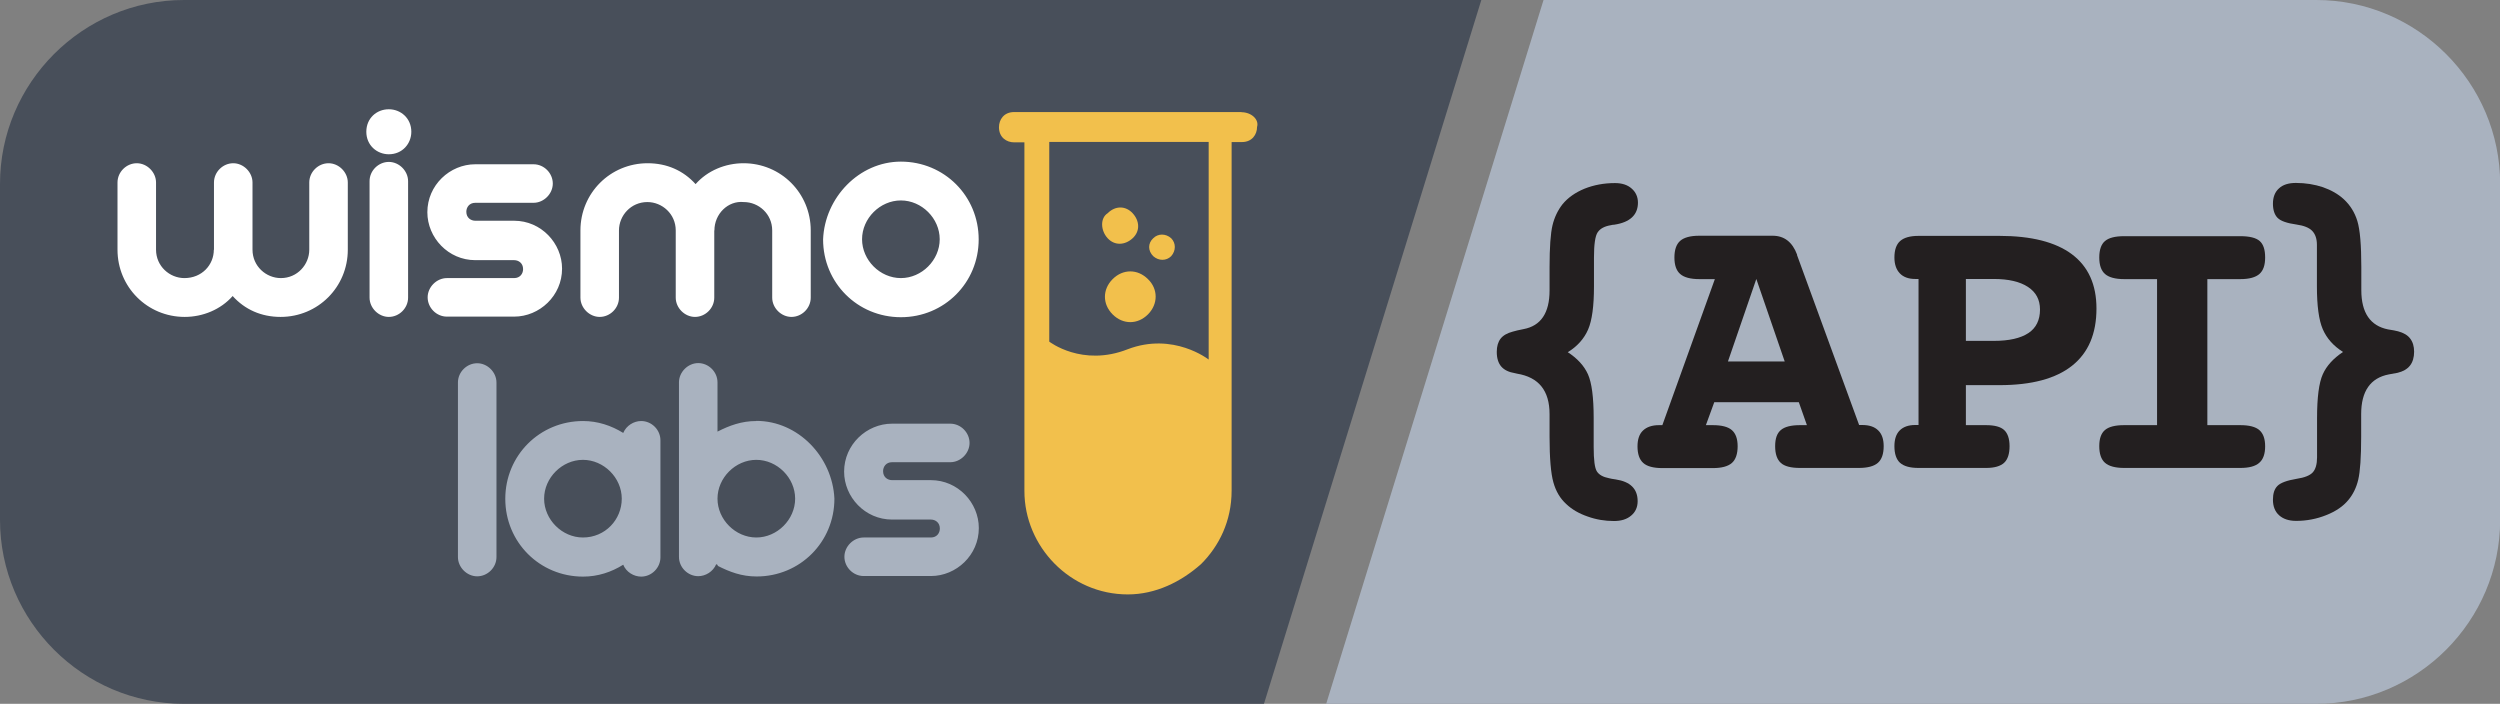
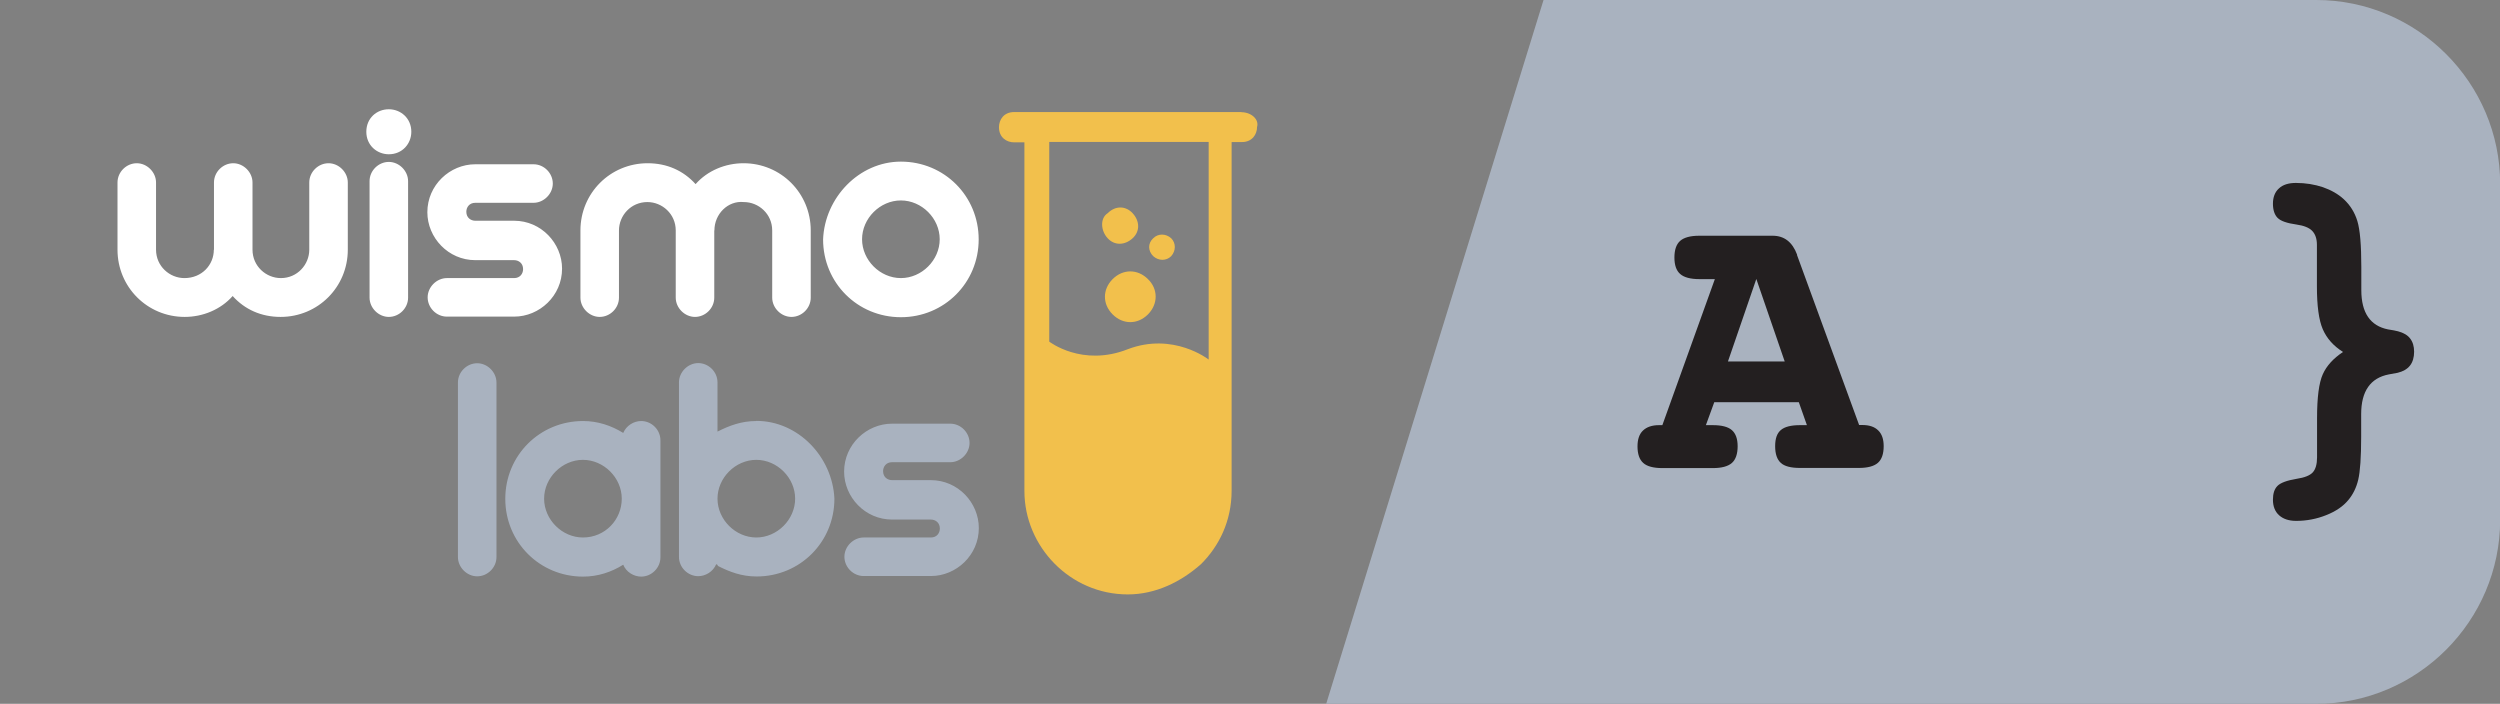
<svg xmlns="http://www.w3.org/2000/svg" id="Layer_1" width="170" height="47.86" viewBox="0 0 170 47.86">
  <rect x="0" y="0" width="170" height="47.86" fill="#808080" stroke="none" />
  <defs>
    <style>.cls-1{fill:#fff;}.cls-2{fill:#f2c04c;}.cls-3{fill:#a9b2bf;}.cls-4{fill:#231f20;}.cls-5{fill:#484f5a;}</style>
  </defs>
  <path class="cls-3" d="m157.49,0h-52.53l-14.78,47.86h67.32c6.88,0,12.51-5.63,12.51-12.51V12.51c0-6.88-5.63-12.51-12.51-12.51Z" />
-   <path class="cls-5" d="m12.51,0C5.63,0,0,5.63,0,12.51v22.84c0,6.88,5.63,12.51,12.51,12.51h73.44L100.73,0H12.51Z" />
-   <path class="cls-4" d="m106.58,23.93c.67.43,1.14.94,1.4,1.52.26.58.39,1.57.39,2.98v1.97c0,.88.07,1.43.22,1.66.15.23.42.38.83.46.1.03.24.05.44.08,1,.15,1.5.64,1.5,1.48,0,.41-.15.74-.44.98-.29.25-.68.37-1.17.37-.62,0-1.22-.1-1.8-.31-.58-.2-1.06-.48-1.44-.84-.42-.38-.71-.87-.88-1.48-.17-.6-.26-1.64-.26-3.1v-1.54c0-1.6-.74-2.51-2.21-2.75-.06-.02-.11-.03-.13-.03-.43-.07-.74-.22-.94-.45-.2-.23-.31-.56-.31-1,0-.38.09-.68.26-.9.17-.22.45-.38.83-.48.17-.05.41-.11.73-.17,1.18-.22,1.77-1.1,1.77-2.63v-1.58c0-1.36.07-2.31.2-2.85s.36-1.02.68-1.43c.37-.45.87-.8,1.5-1.06.63-.25,1.31-.38,2.07-.38.47,0,.85.12,1.13.37.28.24.43.57.43.96,0,.83-.54,1.34-1.61,1.5-.1,0-.17.02-.21.03-.44.07-.75.23-.92.49-.17.25-.25.83-.25,1.72v1.96c0,1.33-.13,2.31-.4,2.93-.27.62-.73,1.14-1.38,1.54Z" />
  <path class="cls-4" d="m126.4,28.9h.23c.48,0,.84.12,1.09.37.25.24.37.6.37,1.07,0,.52-.13.9-.39,1.13-.26.23-.69.35-1.3.35h-4c-.61,0-1.05-.11-1.3-.34-.26-.23-.39-.61-.39-1.14s.13-.88.39-1.1c.26-.22.69-.33,1.3-.33h.47l-.55-1.56h-5.75l-.57,1.56h.47c.6,0,1.04.11,1.3.34.26.23.39.59.39,1.1s-.13.9-.39,1.13c-.26.23-.69.35-1.3.35h-3.43c-.61,0-1.05-.12-1.3-.35-.26-.23-.39-.61-.39-1.13,0-.47.12-.83.37-1.07.25-.24.61-.37,1.09-.37h.23l3.57-9.93h-1.06c-.6,0-1.04-.12-1.3-.35s-.39-.6-.39-1.12.13-.9.39-1.13c.26-.23.69-.35,1.3-.35h4.99c.79,0,1.34.43,1.66,1.28v.04l4.22,11.55Zm-6.97-9.93l-1.93,5.61h3.86l-1.93-5.61Z" />
-   <path class="cls-4" d="m133.68,26.18v2.73h1.37c.58,0,.99.11,1.23.33.24.22.37.59.37,1.1s-.12.9-.37,1.13c-.25.23-.66.35-1.22.35h-4.6c-.59,0-1-.12-1.26-.35-.25-.23-.38-.61-.38-1.13,0-.47.12-.83.36-1.07.24-.24.59-.37,1.05-.37h.23v-9.93h-.23c-.45,0-.8-.13-1.04-.38-.24-.25-.37-.61-.37-1.08,0-.51.13-.89.39-1.12.26-.23.67-.35,1.25-.35h5.5c2.17,0,3.82.42,4.93,1.25,1.11.83,1.67,2.06,1.67,3.69,0,1.71-.55,3.01-1.66,3.89-1.11.88-2.75,1.32-4.94,1.32h-2.26Zm0-7.2v4.2h1.89c1.05,0,1.83-.18,2.36-.53.53-.35.79-.89.79-1.6,0-.67-.27-1.18-.82-1.54-.55-.36-1.32-.54-2.34-.54h-1.89Z" />
-   <path class="cls-4" d="m150.1,18.98v9.93h2.24c.6,0,1.04.11,1.3.34.26.23.39.59.39,1.1s-.13.89-.4,1.12c-.27.24-.7.35-1.29.35h-7.9c-.6,0-1.04-.12-1.3-.35-.26-.23-.39-.61-.39-1.13s.13-.88.39-1.1c.26-.22.69-.33,1.3-.33h2.24v-9.93h-2.24c-.6,0-1.04-.12-1.3-.35-.26-.23-.39-.6-.39-1.12s.13-.9.39-1.12c.26-.22.69-.33,1.3-.33h7.9c.63,0,1.07.11,1.32.33.25.22.37.59.37,1.12s-.13.89-.39,1.12-.69.35-1.3.35h-2.24Z" />
  <path class="cls-4" d="m159.32,23.93c-.65-.41-1.1-.92-1.37-1.54-.27-.62-.4-1.6-.4-2.93v-2.81c0-.42-.11-.73-.32-.95-.21-.22-.57-.36-1.06-.43-.65-.09-1.08-.24-1.29-.45s-.32-.54-.32-.97.13-.79.41-1.04c.27-.25.65-.37,1.15-.37.66,0,1.27.1,1.84.29.57.2,1.04.47,1.42.82.43.4.74.89.92,1.48.18.59.27,1.63.27,3.12v1.58c0,1.54.61,2.43,1.82,2.67.29.04.52.09.68.13.37.1.65.26.82.49.18.23.27.53.27.9s-.09.7-.28.94c-.19.24-.47.4-.84.49-.14.03-.34.06-.6.11-1.25.24-1.88,1.14-1.88,2.7v1.54c0,1.4-.07,2.37-.2,2.92s-.36,1.01-.68,1.39c-.35.42-.84.76-1.5,1.02-.65.26-1.33.39-2.04.39-.5,0-.88-.13-1.16-.38-.28-.25-.42-.61-.42-1.06,0-.42.1-.73.31-.94.21-.21.64-.37,1.3-.48.54-.08.91-.23,1.1-.44.19-.21.29-.55.29-1.02v-2.67c0-1.41.13-2.4.39-2.98.26-.58.72-1.08,1.38-1.52Z" />
  <path class="cls-1" d="m48.57,15.67v4.57c0,.72-.61,1.31-1.31,1.31s-1.31-.61-1.31-1.31v-4.57c0-1.12-.92-1.93-1.93-1.93-1.12,0-1.93.92-1.93,1.93v4.57c0,.72-.61,1.31-1.31,1.31s-1.31-.61-1.31-1.31v-4.57c0-2.54,2.03-4.57,4.57-4.57,1.31,0,2.43.5,3.26,1.42.81-.92,2.03-1.42,3.26-1.42,2.54,0,4.57,2.03,4.57,4.57v4.57c0,.72-.61,1.31-1.31,1.31s-1.31-.61-1.31-1.31v-4.57c0-1.12-.92-1.93-1.93-1.93-1.08-.11-2,.81-2,1.93h0Zm-34.02,1.31v-4.57c0-.72.61-1.31,1.31-1.31s1.31.61,1.31,1.31v4.57c0,1.12.92,1.93,1.93,1.93,1.12,0,1.93-.92,1.93-1.93v-4.57c0-.72.61-1.31,1.31-1.31s1.31.61,1.31,1.31v4.57c0,2.54-2.03,4.57-4.57,4.57-1.31,0-2.43-.5-3.26-1.42-.81.92-2.03,1.42-3.26,1.42-2.54,0-4.57-2.03-4.57-4.57v-4.57c0-.72.61-1.31,1.31-1.31s1.31.61,1.31,1.31v4.57c0,1.12.92,1.93,1.93,1.93,1.19,0,2-.9,2-1.93h0Zm11.89-9.55c.81,0,1.53.61,1.53,1.53,0,.81-.61,1.53-1.53,1.53-.81,0-1.53-.61-1.53-1.53s.7-1.53,1.53-1.53Zm1.31,12.81c0,.72-.61,1.31-1.31,1.31s-1.31-.61-1.31-1.31v-7.92c0-.72.61-1.31,1.31-1.31s1.31.61,1.31,1.31v7.92Zm7.21-1.33c.41,0,.61-.31.61-.61,0-.41-.31-.61-.61-.61h-2.64c-1.84,0-3.26-1.53-3.26-3.26,0-1.84,1.53-3.26,3.26-3.26h3.96c.72,0,1.31.61,1.31,1.31s-.61,1.31-1.31,1.31h-3.96c-.41,0-.61.31-.61.61,0,.41.31.61.61.61h2.64c1.84,0,3.26,1.53,3.26,3.26,0,1.84-1.53,3.26-3.26,3.26h-4.57c-.72,0-1.31-.61-1.31-1.31s.61-1.31,1.31-1.31h4.57Zm26.3-7.92c2.95,0,5.29,2.34,5.29,5.29s-2.34,5.29-5.29,5.29-5.29-2.34-5.29-5.29c.11-2.84,2.45-5.29,5.29-5.29Zm0,7.92c1.42,0,2.64-1.22,2.64-2.64s-1.22-2.64-2.64-2.64-2.64,1.22-2.64,2.64,1.22,2.64,2.64,2.64Z" />
  <path class="cls-3" d="m33.76,37.88c0,.72-.61,1.31-1.31,1.31s-1.31-.61-1.31-1.31v-11.87c0-.72.61-1.31,1.31-1.31s1.31.61,1.31,1.31v11.87Zm17.67-9.25c-1.01,0-1.84.31-2.64.72v-3.35c0-.72-.61-1.31-1.31-1.31s-1.31.61-1.31,1.31v11.87c0,.72.61,1.31,1.31,1.31.5,0,1.01-.31,1.22-.81,0,0,.11,0,.11.11.81.41,1.62.72,2.64.72,2.95,0,5.29-2.34,5.29-5.29-.13-2.84-2.46-5.29-5.31-5.29h0Zm0,7.92c-1.42,0-2.64-1.22-2.64-2.64s1.22-2.64,2.64-2.64,2.64,1.22,2.64,2.64-1.22,2.64-2.64,2.64Zm11.87,0c.41,0,.61-.31.61-.61,0-.41-.31-.61-.61-.61h-2.64c-1.84,0-3.26-1.53-3.26-3.26,0-1.84,1.53-3.26,3.26-3.26h3.96c.72,0,1.31.61,1.31,1.31s-.61,1.31-1.31,1.31h-3.96c-.41,0-.61.31-.61.61,0,.41.31.61.61.61h2.64c1.84,0,3.26,1.53,3.26,3.26,0,1.84-1.53,3.26-3.26,3.26h-4.57c-.72,0-1.31-.61-1.31-1.31s.61-1.31,1.31-1.31h4.57Zm-19.7-7.92c-.5,0-1.01.31-1.22.81-.81-.5-1.73-.81-2.73-.81-2.95,0-5.29,2.34-5.29,5.29s2.34,5.29,5.29,5.29c1.01,0,1.93-.31,2.73-.81.2.5.72.81,1.22.81.72,0,1.31-.61,1.31-1.31v-7.92c.02-.74-.59-1.35-1.31-1.35h0Zm-3.96,7.92c-1.42,0-2.64-1.22-2.64-2.64s1.22-2.64,2.64-2.64,2.64,1.22,2.64,2.64-1.12,2.64-2.64,2.64Z" />
  <path class="cls-2" d="m84.42,7.62h-15.46c-.7,0-1.03.52-1.03,1.03,0,.7.52,1.03,1.03,1.03h.7v23.71c0,3.77,3.1,7.03,7.03,7.03,1.89,0,3.62-.85,4.99-2.07,1.22-1.22,2.07-2.92,2.07-4.99V9.66h.7c.7,0,1.03-.52,1.03-1.03.15-.49-.37-1-1.07-1h0Zm-6.36,13.76c-.7.7-1.7.7-2.4,0s-.7-1.7,0-2.4,1.7-.7,2.4,0c.7.67.7,1.7,0,2.4Zm-2.74-6.88c.52-.52,1.22-.52,1.7,0s.52,1.22,0,1.7-1.22.52-1.7,0-.52-1.37,0-1.7Zm3.1,1.7c.33-.33.85-.33,1.22,0,.33.33.33.85,0,1.22-.33.33-.85.33-1.22,0-.37-.37-.37-.88,0-1.22Zm3.77,8.25s-2.4-1.89-5.51-.7c-3.1,1.22-5.33-.52-5.33-.52v-13.58h10.84v14.79h0Z" />
</svg>